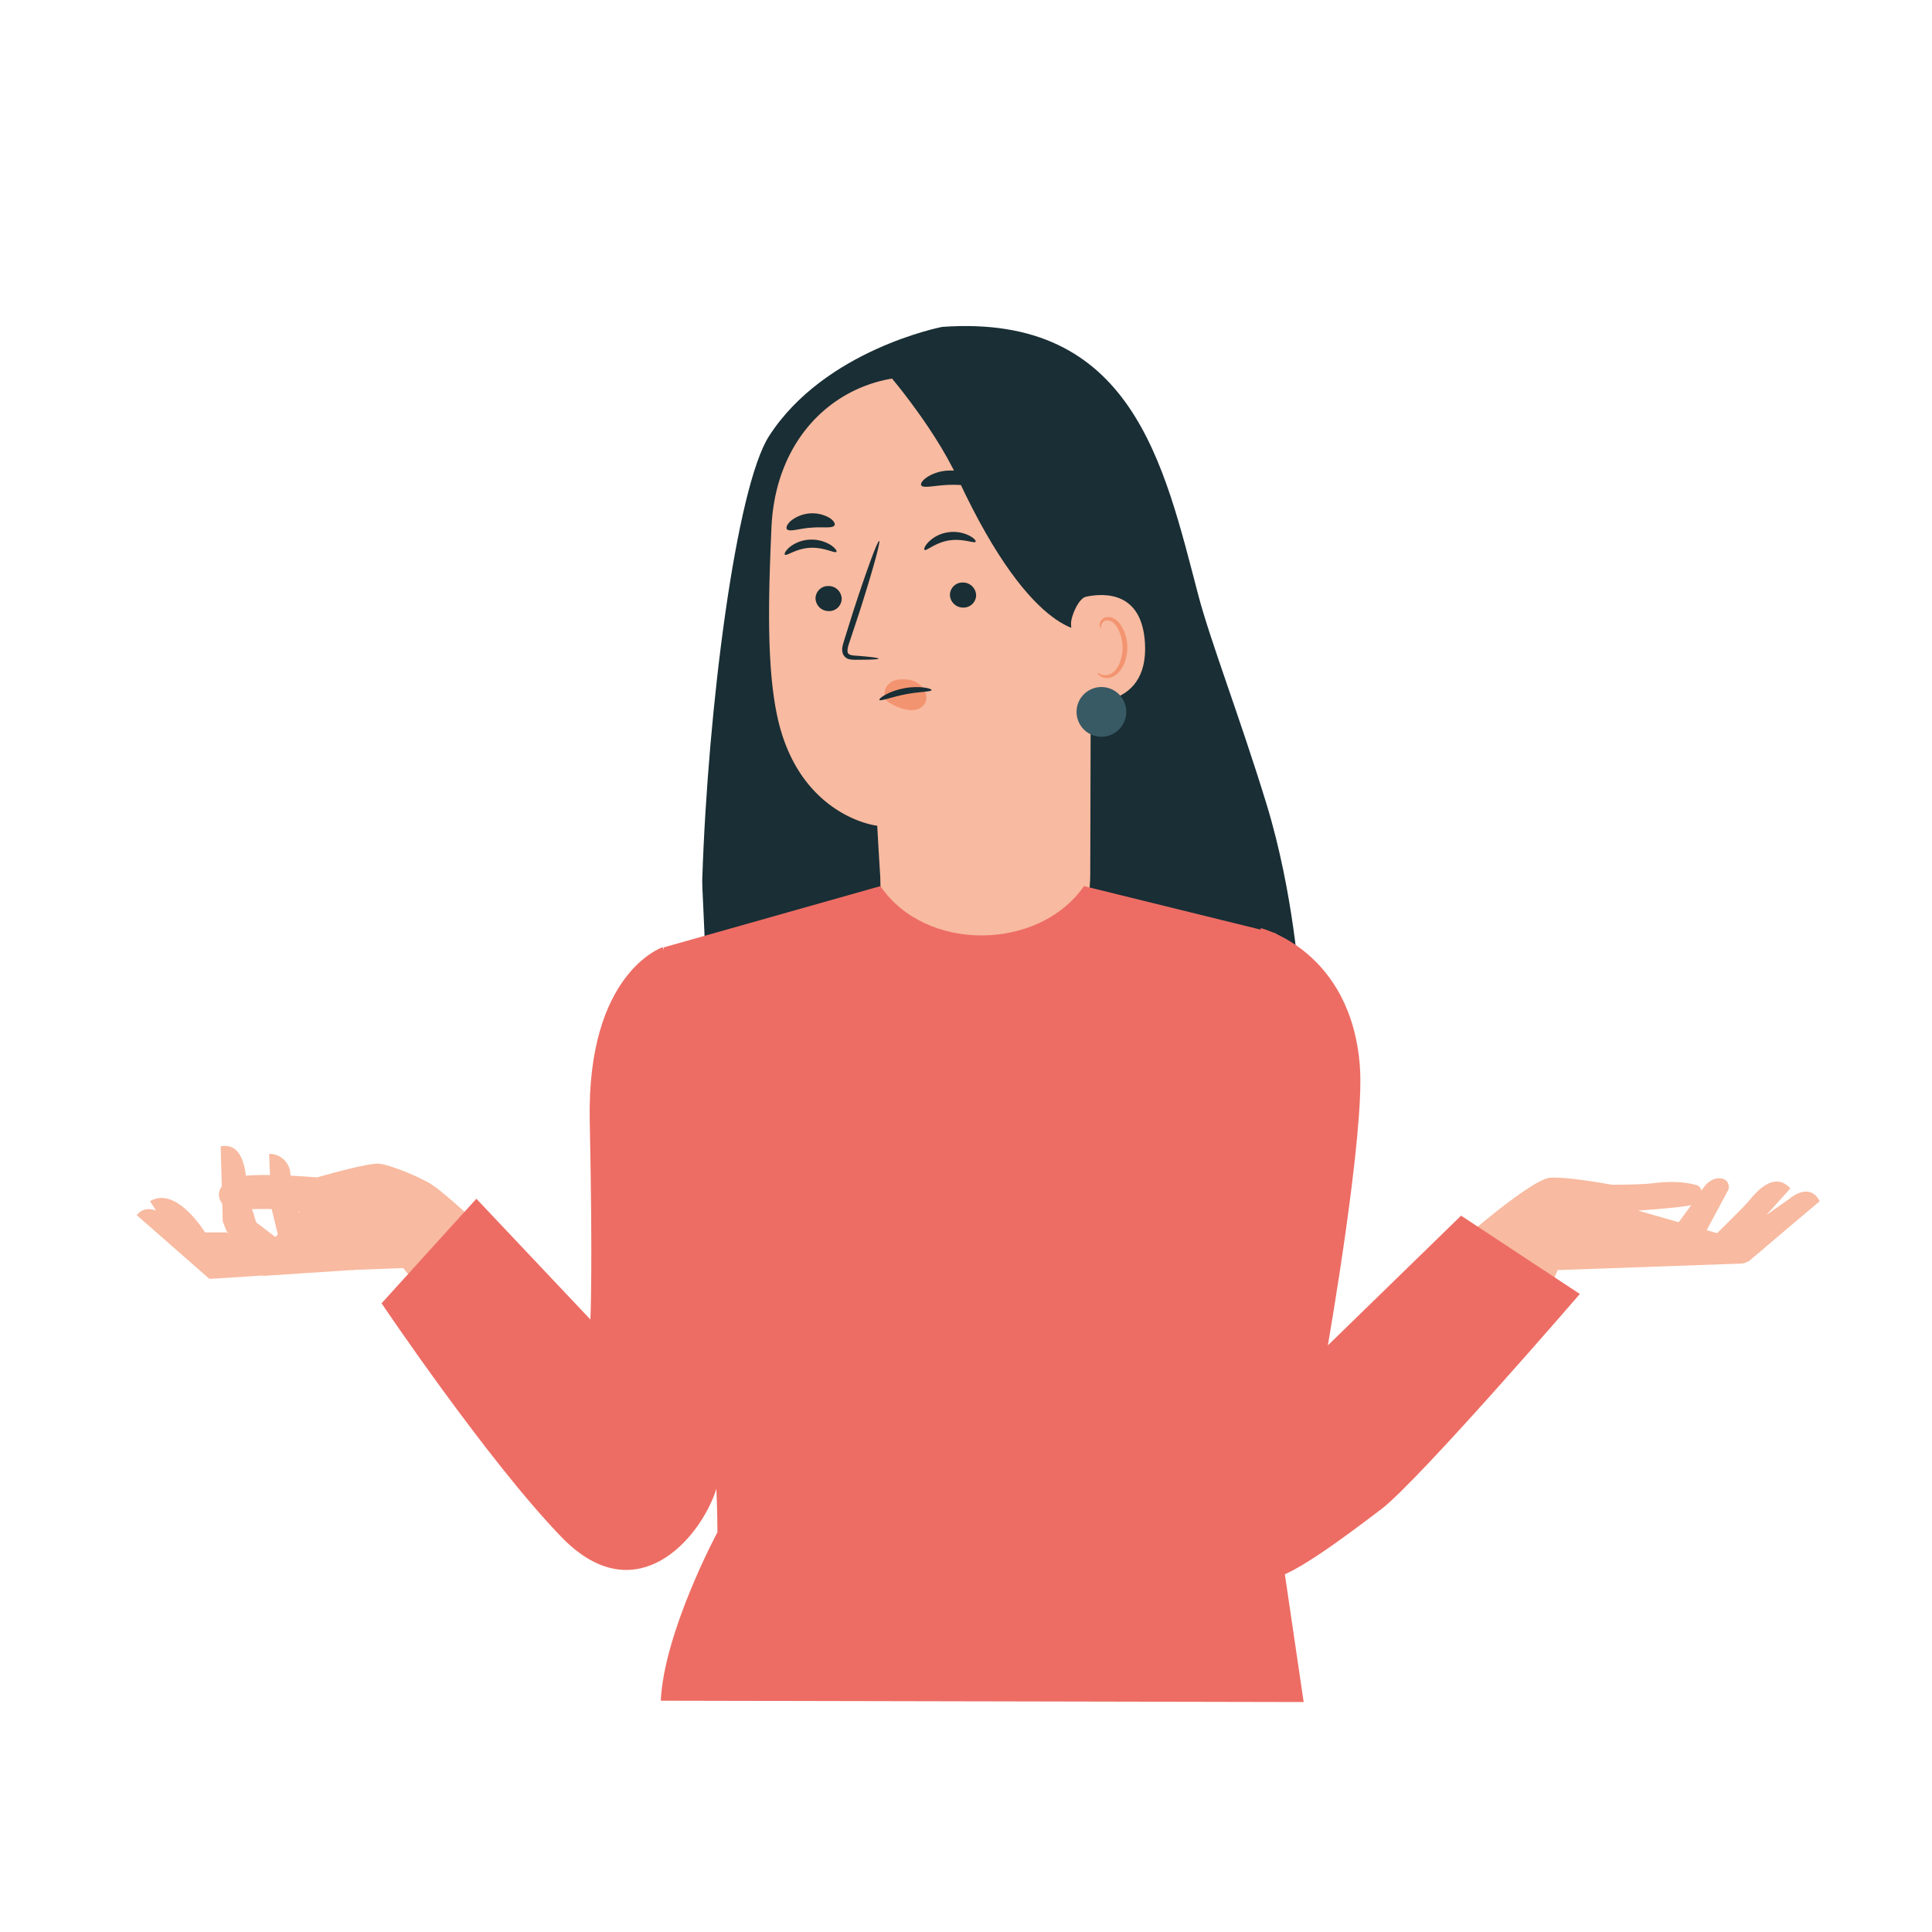
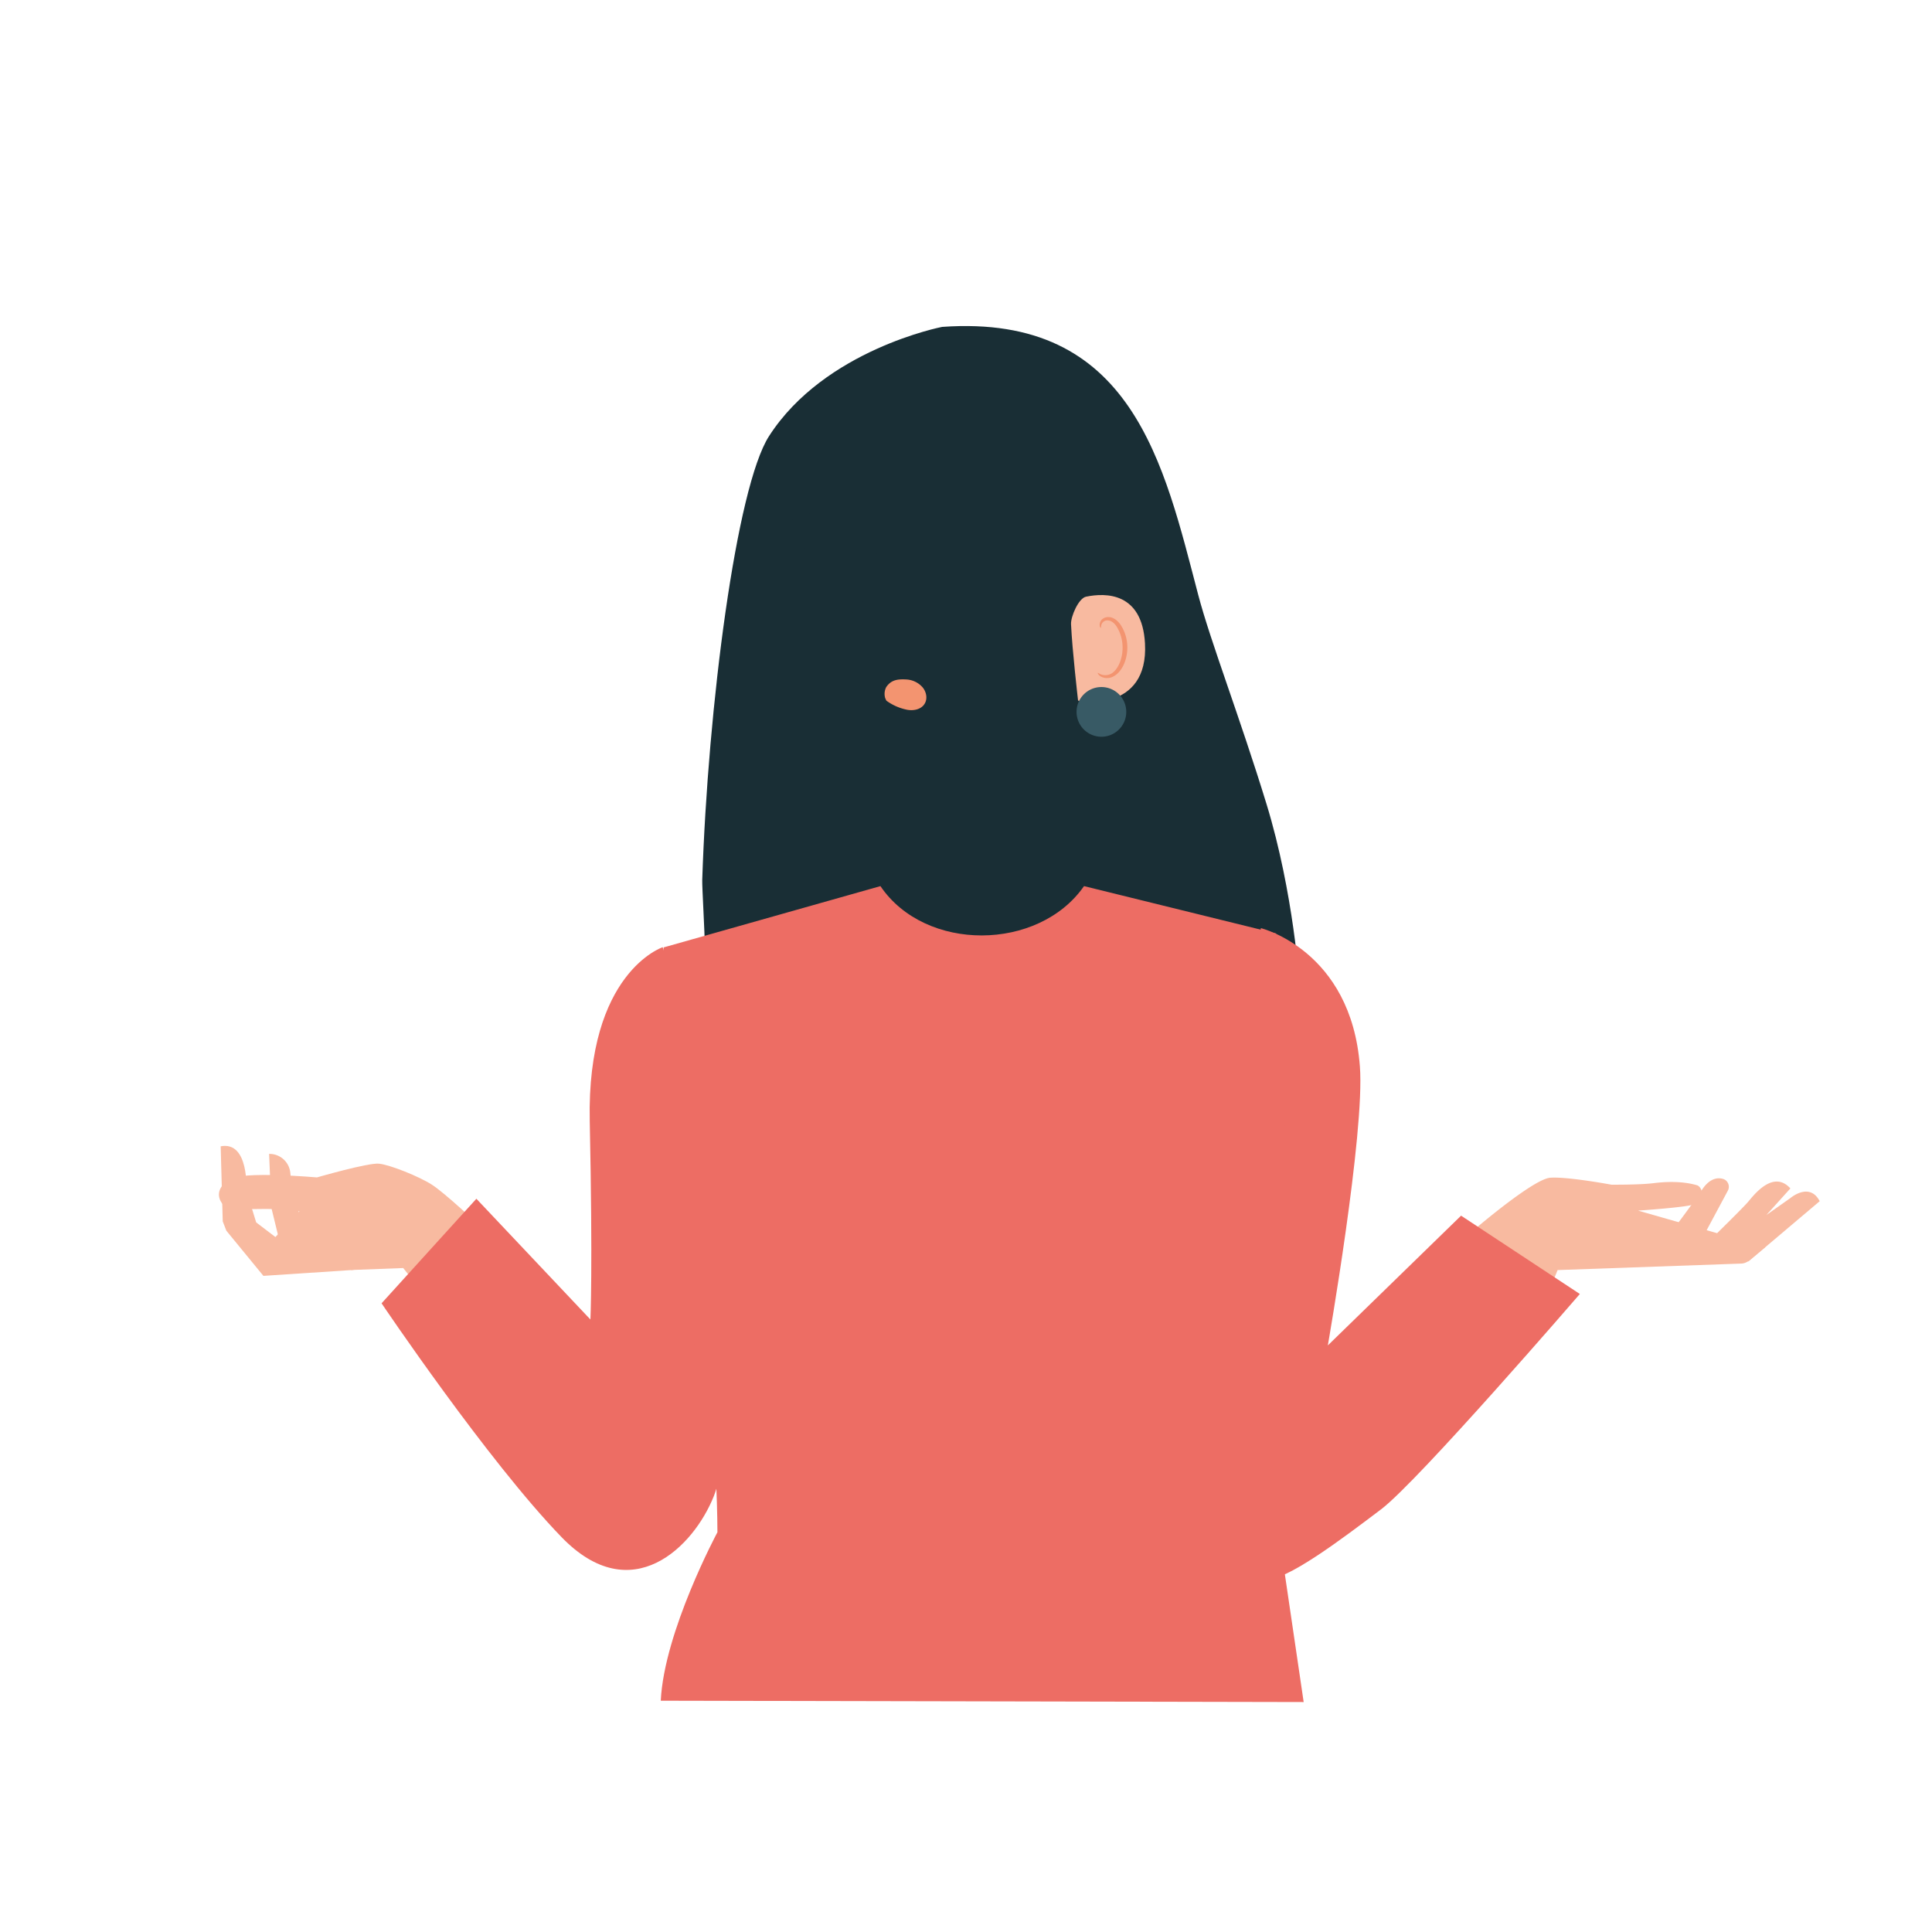
<svg xmlns="http://www.w3.org/2000/svg" id="Слой_1" data-name="Слой 1" viewBox="0 0 800 800">
  <defs>
    <style>.cls-1{fill:#f8baa0;}.cls-2{fill:#192e35;}.cls-3{fill:#f39470;}.cls-4{fill:#ed6d64;}.cls-5{fill:#385a65;}</style>
  </defs>
  <path class="cls-1" d="M198.33,507.27s-14-13.17-19.42-16.67-17.49-8.31-22-8.75-25.66,5.69-25.66,5.69-31.19-2.77-36.44.87-4.81,7.44-2.62,10.21,10.64,1.89,20,2,11.8,1,11.8,1L110.4,516.11l35.13,9.77,21.43-.81,7.73,9.72Z" />
  <path class="cls-1" d="M91.38,474.66l.85,31.09,1.5,3.86,15.34,18.7,37.41-2.47-29.81-11.61-10.59-8.06L102,492.89S103.25,472.4,91.38,474.66Z" />
-   <path class="cls-1" d="M94,510.32H84.9S73,490.77,62.13,497.41l2.5,3.87s-4.9-2.22-8,1.9l30,26.31H88l32-2.06Z" />
  <path class="cls-1" d="M142.57,509.42l-16.5-1.11-4.94-13.53-.91-9.09a8.67,8.67,0,0,0-8.63-7.89h-.16l.93,22.3L115.75,514l13.41,7.91h16.4Z" />
  <path class="cls-2" d="M496.18,246.4C482,192.47,469,129.72,390.12,135.36c0,0-48.59,9.35-71.67,45.21-13.57,21.09-25.33,112-27.67,183.84h0v0c-.09,2.93,1.13,23.31,1,26.17L500.53,408h37.6s-2.36-38.1-13.69-75.05C513.42,297,501.19,265.49,496.18,246.4Z" />
-   <path class="cls-1" d="M379.63,155.91l4.93-4.71,53.31,21.49a14.88,14.88,0,0,1,14.05,14.4l-.47,173.68c.07,11.78-2.29,22-9.4,31.37L434.56,402c-17.07,22.54-52.18,20.68-65.7-4.15a18.85,18.85,0,0,1-1.88-4.49,35.42,35.42,0,0,1-.8-3.88c-1.58-14-1.67-26.09-1.67-26.09-.95-15.34-1.27-21.64-1.27-21.5s-32.65-3.75-41.47-45.66c-4.39-20.84-3.57-49.51-2.33-77.73C321.15,179.46,348.24,155.87,379.63,155.91Z" />
-   <path class="cls-2" d="M393.35,246.38a5.42,5.42,0,0,0,5.5,5.2,5.18,5.18,0,0,0,5.34-5.16,5.43,5.43,0,0,0-5.49-5.21A5.19,5.19,0,0,0,393.35,246.38Z" />
  <path class="cls-2" d="M337.69,247.83a5.44,5.44,0,0,0,5.5,5.21,5.19,5.19,0,0,0,5.34-5.17,5.43,5.43,0,0,0-5.49-5.21A5.2,5.2,0,0,0,337.69,247.83Z" />
  <path class="cls-2" d="M325,229.68c.71.67,4.66-2.57,10.49-2.85s10.25,2.43,10.85,1.68c.3-.33-.45-1.57-2.38-2.84a15,15,0,0,0-8.73-2.21,14.35,14.35,0,0,0-8.31,3.14C325.21,228.07,324.67,229.38,325,229.68Z" />
  <path class="cls-2" d="M382.84,227.69c.77.6,4.38-3,10.14-3.91s10.45,1.36,11,.56c.25-.36-.61-1.52-2.67-2.58a14.85,14.85,0,0,0-8.91-1.31,14.26,14.26,0,0,0-7.93,4C382.88,226.07,382.47,227.43,382.84,227.69Z" />
  <path class="cls-2" d="M363.81,272.72c0-.33-3.64-.78-9.55-1.23-1.5-.08-2.93-.31-3.23-1.31s.14-2.69.78-4.46c1.21-3.68,2.49-7.52,3.83-11.56,5.3-16.45,9.07-29.94,8.4-30.15s-5.5,13-10.81,29.4c-1.27,4.06-2.49,7.92-3.64,11.62-.48,1.72-1.35,3.69-.48,5.88a3.74,3.74,0,0,0,2.56,2.06,10.3,10.3,0,0,0,2.54.22C360.14,273.21,363.8,273.05,363.81,272.72Z" />
  <path class="cls-3" d="M382,284.58a9.61,9.61,0,0,0-6.8-3.23c-3.67-.21-6.25.26-8.21,3.13a6.07,6.07,0,0,0-.41,4.71c.43.68.11.69.77,1.17a21.72,21.72,0,0,0,7.91,3.46c2.83.65,6.09,0,7.55-2.32C384.14,289.47,383.67,286.56,382,284.58Z" />
  <path class="cls-2" d="M381.44,200.91c.75,1.49,5.77,0,11.93-.15s11.34,1,11.92-.54c.26-.73-.82-2.08-3-3.29a18.52,18.52,0,0,0-9.21-2.08,17.79,17.79,0,0,0-9,2.6C382,198.8,381.11,200.2,381.44,200.91Z" />
  <path class="cls-2" d="M325.85,219.13c1.09,1.27,5-.3,9.87-.61,4.81-.48,9,.44,9.83-1,.38-.69-.33-2-2.18-3.15a14.29,14.29,0,0,0-15.87,1.29C325.86,217.11,325.37,218.5,325.85,219.13Z" />
  <path class="cls-2" d="M450.85,261.21s-22.43,5.43-54.28-63.15c-10.84-23.34-31.89-46.86-31.89-46.86l19.75-2.85s58.88,16.59,59.88,17.34,14.85,30.45,14.85,30.45Z" />
  <path class="cls-1" d="M443.49,258.47c-.15-3.15,3.12-10.75,6.2-11.39,8.23-1.71,23.22-1.79,24.42,19.27,1.63,28.8-27.61,24.5-27.71,23.67C446.32,289.38,444,269.33,443.49,258.47Z" />
  <path class="cls-3" d="M454.58,278.62c.12-.1.52.32,1.39.66a5,5,0,0,0,3.75-.14c3-1.28,5.27-6.26,5.11-11.46a16.45,16.45,0,0,0-1.81-7.1c-1-2.06-2.44-3.45-4-3.64a2.56,2.56,0,0,0-2.88,1.55c-.34.82-.13,1.39-.28,1.45s-.64-.45-.48-1.65a3.25,3.25,0,0,1,1-1.87,3.78,3.78,0,0,1,2.73-.89c2.23,0,4.35,2,5.5,4.16a17,17,0,0,1,2.19,7.93c.15,5.81-2.52,11.41-6.61,12.85a5.39,5.39,0,0,1-4.63-.5C454.67,279.31,454.48,278.67,454.58,278.62Z" />
-   <path class="cls-2" d="M385.74,285.74c-.08.74-5,.63-10.84,1.76s-10.4,3-10.75,2.31,4-3.66,10.27-4.83S385.87,285.08,385.74,285.74Z" />
  <path class="cls-1" d="M610.77,508.89s24.12-20.66,31.11-21.21,25.37,2.87,25.37,2.87,11.61.1,17.38-.62c8.69-1.09,14.63-.18,18.12.88,1.74.53,3.91,4.86-1.21,7.81-2.16,1.25-23.25,2.67-23.25,2.67l52.76,15.07L724.2,522a5.37,5.37,0,0,1-3.23,1.22l-76,2.69-3.47,8.49Z" />
  <path class="cls-1" d="M668.36,508.91H693s8.64-11.48,11.77-16.26c2.73-4.18,6-5.41,8.9-4.42a3.22,3.22,0,0,1,1.75,1.5h0a3.41,3.41,0,0,1,.05,3.29l-10.84,20.22,5.68-1.91s11.38-11.14,13.58-13.72,10.3-13.42,17.47-5.51l-9.93,11,9.93-7s7.91-6.8,12.14,1.29L724,522.33" />
  <path class="cls-4" d="M522.1,384.32s37.38,9.12,41,57.26C565.23,469,549.83,557.1,549.83,557.1L605,503.38l49.18,32.43S587.29,613.34,571.85,625s-40,30.4-48,28.88-8-36.48-8-36.48V424.33Z" />
  <path class="cls-4" d="M274.43,392.21s-31.51,10.36-30.23,71.9.28,82.27.28,82.27l-47.22-50L158,539.67s43.88,65.2,74.59,96.89c28.94,29.85,54.66,3.93,63-17.07,6.77-17,12.22-81.65,12.22-81.65Z" />
  <path class="cls-4" d="M267.87,431.4S288.93,573.06,293,585.47s4.07,49,4.07,49-22.1,41.15-23.46,69.76l266.21.55-17.3-117.55c-.59-4.39-.63-17.89-.39-22.31,1.12-20.71,2.72-65.12,8.65-92.41,6.9-31.73-2.39-86-2.39-86l-79.52-19.59c-18.82,27.05-65.78,27.41-84.3,0l-89.74,25.37Z" />
  <path class="cls-5" d="M466.36,294.78a10.29,10.29,0,1,1-10.29-10.29A10.28,10.28,0,0,1,466.36,294.78Z" />
</svg>